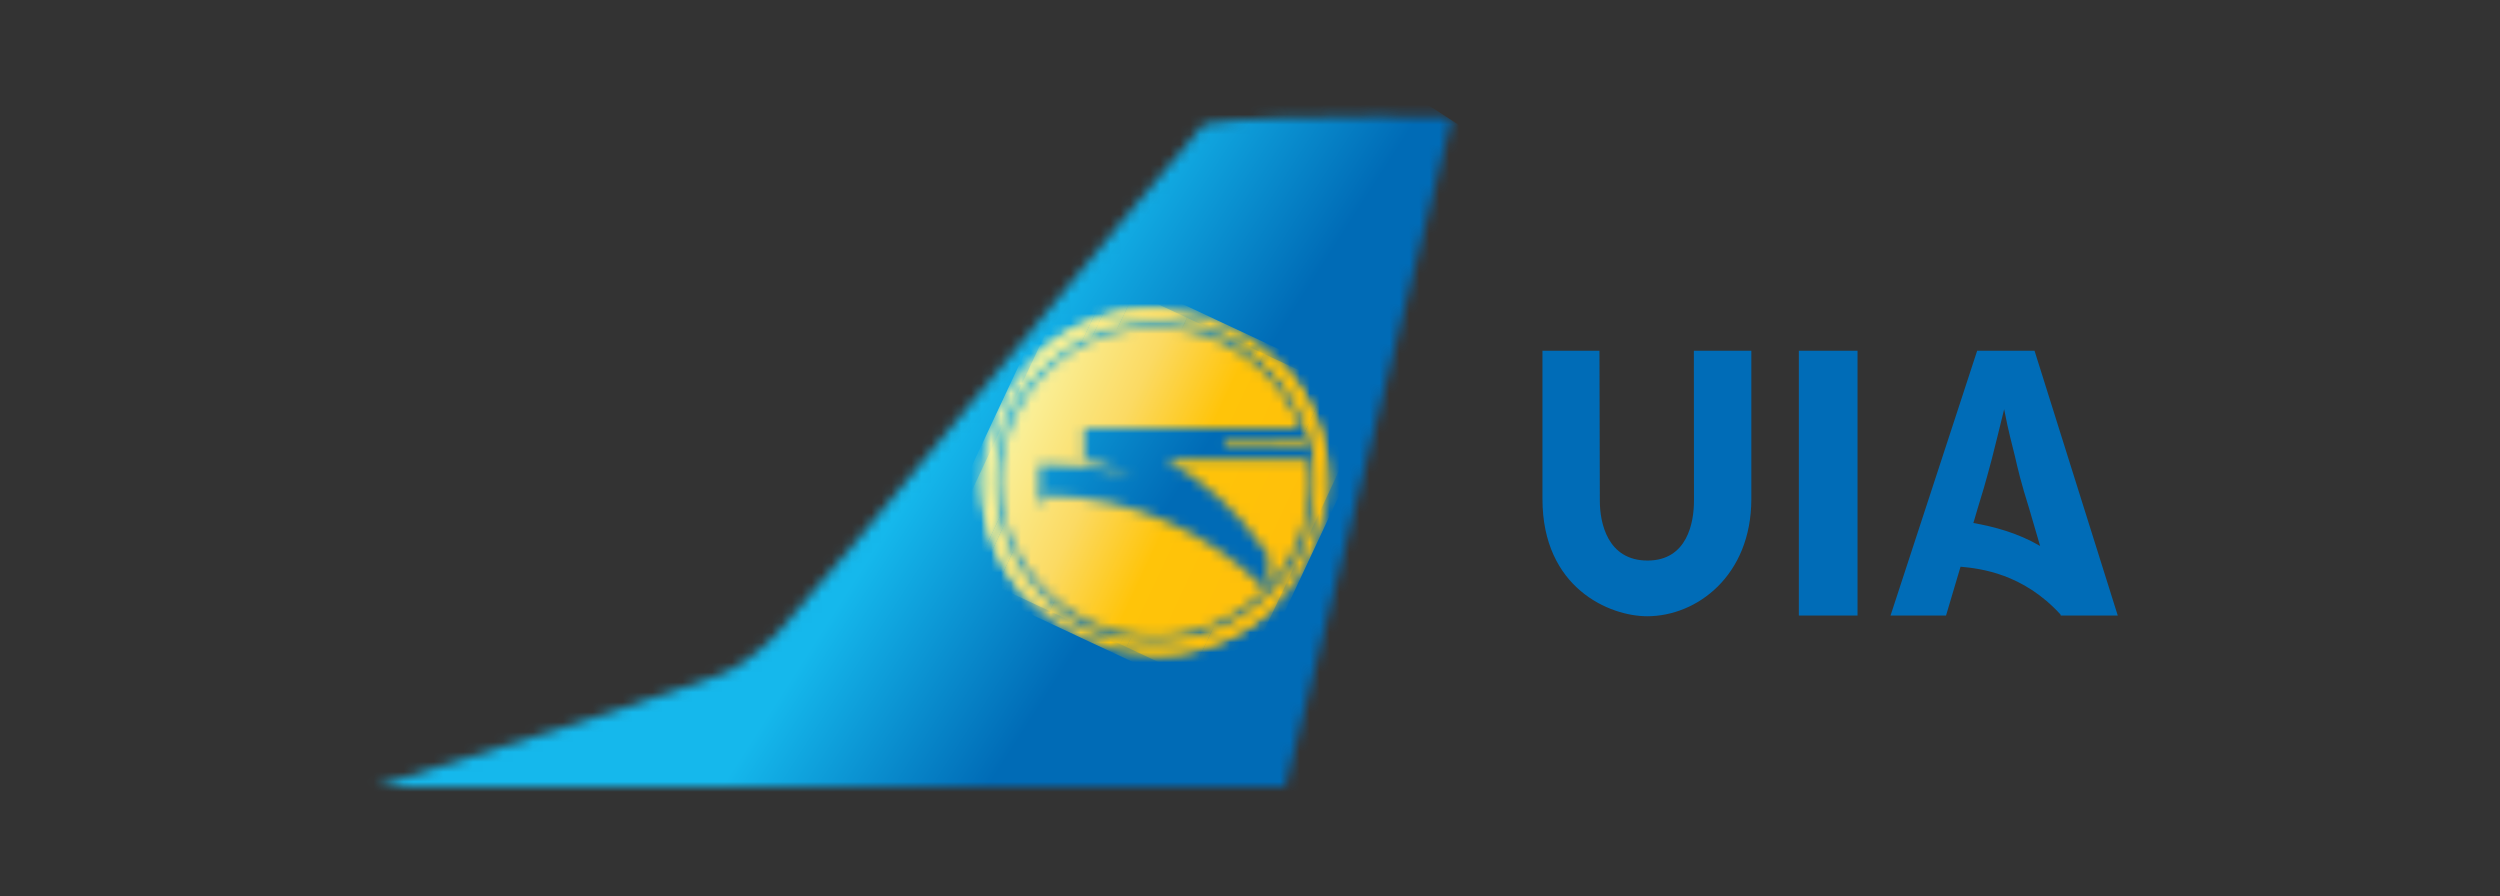
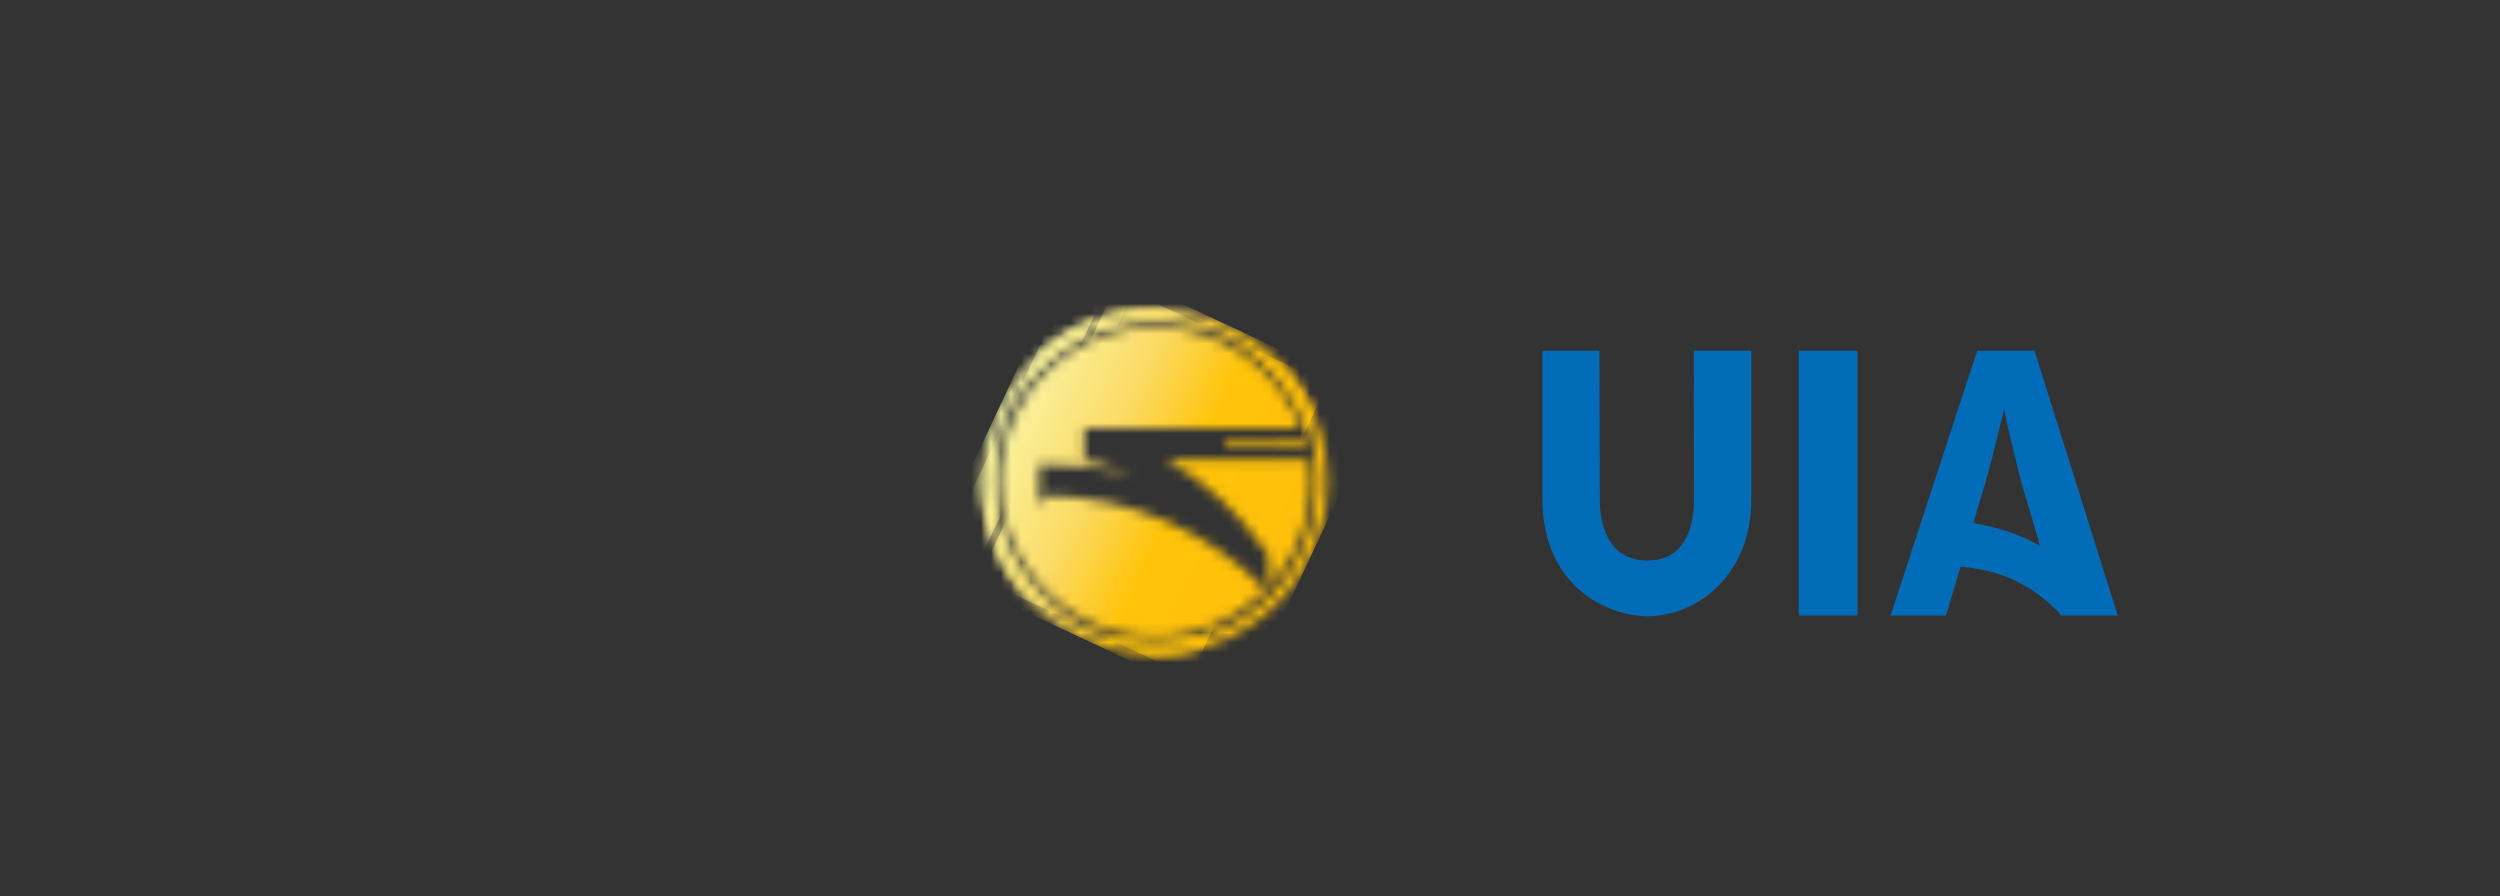
<svg xmlns="http://www.w3.org/2000/svg" width="251" height="90" viewBox="0 0 251 90" fill="none">
  <rect x="0" y="0" width="251" height="90" fill="#333333" stroke="none" />
  <mask id="mask0_1940_17479" style="mask-type:luminance" maskUnits="userSpaceOnUse" x="37" y="11" width="109" height="68">
    <path d="M120.883 12.467C118.71 14.649 81.786 59.841 77.878 63.775C75.486 66.173 73.311 67.486 71.786 67.928C69.649 68.788 56.951 73.115 37.681 79H129.029L145.728 12.017L145.31 11.746C144.234 11.728 141.47 11.687 138.132 11.687C132.053 11.687 124.066 11.822 120.883 12.467Z" fill="white" />
  </mask>
  <g mask="url(#mask0_1940_17479)">
-     <path d="M64.172 -40.567L-19.88 89.153L91.745 161.201L175.816 31.48L64.172 -40.567Z" fill="url(#paint0_linear_1940_17479)" />
-   </g>
+     </g>
  <mask id="mask1_1940_17479" style="mask-type:luminance" maskUnits="userSpaceOnUse" x="98" y="31" width="36" height="35">
    <path d="M115.924 31.04C111.172 31.052 106.873 32.973 103.751 36.076L101.268 41.377C103.877 35.91 109.458 32.117 115.929 32.1C118.277 32.095 120.511 32.587 122.529 33.477L117.467 31.104C116.975 31.062 116.476 31.04 115.974 31.04C115.957 31.04 115.942 31.04 115.924 31.04ZM132.236 48.301C132.243 50.754 131.705 53.082 130.738 55.171L133.234 49.839C133.276 49.339 133.297 48.833 133.295 48.321C133.283 43.58 131.369 39.289 128.278 36.169L126.904 35.528L123.201 33.792C128.541 36.446 132.217 41.947 132.236 48.301ZM98.704 46.854C98.659 47.367 98.638 47.887 98.639 48.411C98.652 53.135 100.551 57.411 103.622 60.528L108.855 62.98C103.448 60.347 99.715 54.805 99.696 48.383C99.691 45.961 100.218 43.66 101.169 41.59L98.704 46.854ZM116.009 64.613C115.995 64.613 115.98 64.613 115.967 64.613C113.591 64.613 111.332 64.102 109.296 63.186L113.114 64.974L114.526 65.636C115.016 65.676 115.51 65.696 116.01 65.695C120.748 65.683 125.033 63.776 128.152 60.691L130.683 55.287C128.083 60.785 122.493 64.595 116.009 64.613Z" fill="white" />
  </mask>
  <g mask="url(#mask1_1940_17479)">
    <path d="M94.335 56.181L108.127 26.73L111.439 28.279L97.646 57.73L94.335 56.181Z" fill="#F9F790" />
-     <path d="M97.647 57.73L111.44 28.279C111.44 28.279 111.682 28.392 112.105 28.59L98.312 58.041C97.889 57.843 97.647 57.73 97.647 57.73Z" fill="#F9F790" />
    <path d="M98.311 58.041L112.104 28.59C112.527 28.788 113.131 29.071 113.856 29.411L100.064 58.861C99.338 58.522 98.734 58.239 98.311 58.041Z" fill="#F9F489" />
    <path d="M100.062 58.862L113.855 29.412C115.305 30.091 117.238 30.997 119.171 31.904L105.379 61.352C103.446 60.447 101.512 59.541 100.062 58.862Z" fill="#F9EE77" />
    <path d="M105.38 61.352L119.171 31.903C121.105 32.81 123.037 33.716 124.487 34.395L110.697 63.842C109.247 63.163 107.314 62.258 105.38 61.352Z" fill="#FAD947" />
    <path d="M110.697 63.842L124.488 34.395C125.213 34.735 125.817 35.018 126.24 35.216L112.449 64.663C112.027 64.465 111.422 64.182 110.697 63.842Z" fill="#FAC71B" />
    <path d="M112.449 64.663L126.239 35.216C126.662 35.414 126.904 35.527 126.904 35.527L113.114 64.974C113.114 64.974 112.872 64.861 112.449 64.663Z" fill="#FBC10E" />
    <path d="M113.113 64.974L126.904 35.527L133.288 38.512L119.495 67.963L113.113 64.974Z" fill="#FBBF09" />
-     <path d="M119.495 67.963L133.289 38.512L137.594 40.529L123.802 69.98L119.495 67.963Z" fill="#FABB09" />
  </g>
  <mask id="mask2_1940_17479" style="mask-type:luminance" maskUnits="userSpaceOnUse" x="98" y="31" width="36" height="35">
    <path d="M115.934 31.041C106.361 31.064 98.611 38.829 98.634 48.401C98.662 57.975 106.44 65.725 116.014 65.701C122.912 65.684 128.847 61.644 131.621 55.807L131.701 55.628C132.725 53.408 133.3 50.929 133.294 48.322C133.275 41.418 129.228 35.464 123.38 32.694L123.26 32.634C121.046 31.606 118.576 31.041 115.974 31.041L115.934 31.041ZM115.934 32.097C124.915 32.074 132.212 39.342 132.239 48.302C132.26 57.284 124.995 64.583 116.014 64.606H115.974C107.008 64.607 99.715 57.354 99.689 48.381C99.669 39.423 106.949 32.12 115.934 32.097ZM115.954 32.813C109.772 32.827 104.445 36.428 101.939 41.633L101.799 41.931C100.902 43.902 100.399 46.095 100.406 48.401C100.422 54.581 104.049 59.919 109.285 62.417L109.484 62.496C111.475 63.411 113.695 63.935 116.033 63.93C120.218 63.918 124.023 62.22 126.804 59.53C126.922 59.433 127.024 59.336 127.122 59.211C127.024 59.115 126.925 59.012 126.804 58.913C121.25 53.39 113.661 49.933 105.263 49.755L104.328 50.691V46.649H104.447C107.845 46.642 110.849 46.947 113.704 47.724C112.15 47.042 110.518 46.537 108.867 46.172V43.026L126.764 42.967H130.606C129.765 40.728 128.438 38.727 126.744 37.133C125.603 36.031 124.299 35.115 122.862 34.406L122.285 34.147C120.364 33.295 118.244 32.813 116.014 32.813L115.954 32.813ZM130.984 44.221L126.764 44.24H123.041L122.942 44.878H126.764L131.144 44.858C131.093 44.636 131.035 44.441 130.984 44.221ZM131.402 46.112L126.764 46.132L117.089 46.152C120.959 48.33 124.264 51.38 126.784 54.991C126.982 55.262 127.169 55.514 127.341 55.787V55.827C127.341 55.827 127.338 55.84 127.341 55.847C127.335 55.853 127.341 55.86 127.341 55.887V58.992C128.381 57.878 129.269 56.622 129.949 55.25L130.228 54.633C131.081 52.702 131.548 50.559 131.542 48.322C131.542 47.558 131.504 46.85 131.402 46.112Z" fill="white" />
  </mask>
  <g mask="url(#mask2_1940_17479)">
    <path d="M107.612 25.328L92.92 56.723L124.315 71.415L139.007 40.02L107.612 25.328Z" fill="url(#paint1_linear_1940_17479)" />
  </g>
  <path d="M170.075 50.281C170.075 52.444 169.412 56.279 165.415 56.279C161.38 56.279 160.623 52.48 160.623 50.281L160.586 35.217H154.863V50.097C154.863 59.045 161.601 61.871 165.378 61.871C170.364 61.871 175.834 57.798 175.834 50.097V35.217H170.064L170.075 50.281ZM180.605 61.803H186.496V35.212H180.605V61.803ZM198.127 52.51L198.546 51.083C198.965 49.748 199.308 48.604 199.957 46.164C200.262 44.941 200.836 42.692 201.216 41.087C201.713 43.644 201.941 44.292 202.283 45.742C202.589 47.078 202.896 48.411 203.735 51.083L204.827 54.814C202.535 53.482 200.175 52.875 198.127 52.51ZM204.267 35.212H198.508L189.809 61.803H195.381L196.838 56.897C198.865 57.083 203.112 57.589 206.865 61.682L206.901 61.803H212.624L204.267 35.212Z" fill="#006CB7" />
  <defs>
    <linearGradient id="paint0_linear_1940_17479" x1="-19.88" y1="87.561" x2="91.812" y2="159.305" gradientUnits="userSpaceOnUse">
      <stop stop-color="#15B8EC" />
      <stop offset="0.55" stop-color="#15B8EC" />
      <stop offset="0.72" stop-color="#006BB6" />
      <stop offset="1" stop-color="#006BB6" />
    </linearGradient>
    <linearGradient id="paint1_linear_1940_17479" x1="93.564" y1="56.262" x2="124.447" y2="70.708" gradientUnits="userSpaceOnUse">
      <stop stop-color="#F9F5A5" />
      <stop offset="0.335" stop-color="#FBDA63" />
      <stop offset="0.581" stop-color="#FFC409" />
      <stop offset="1" stop-color="#FFBF0A" />
    </linearGradient>
  </defs>
</svg>